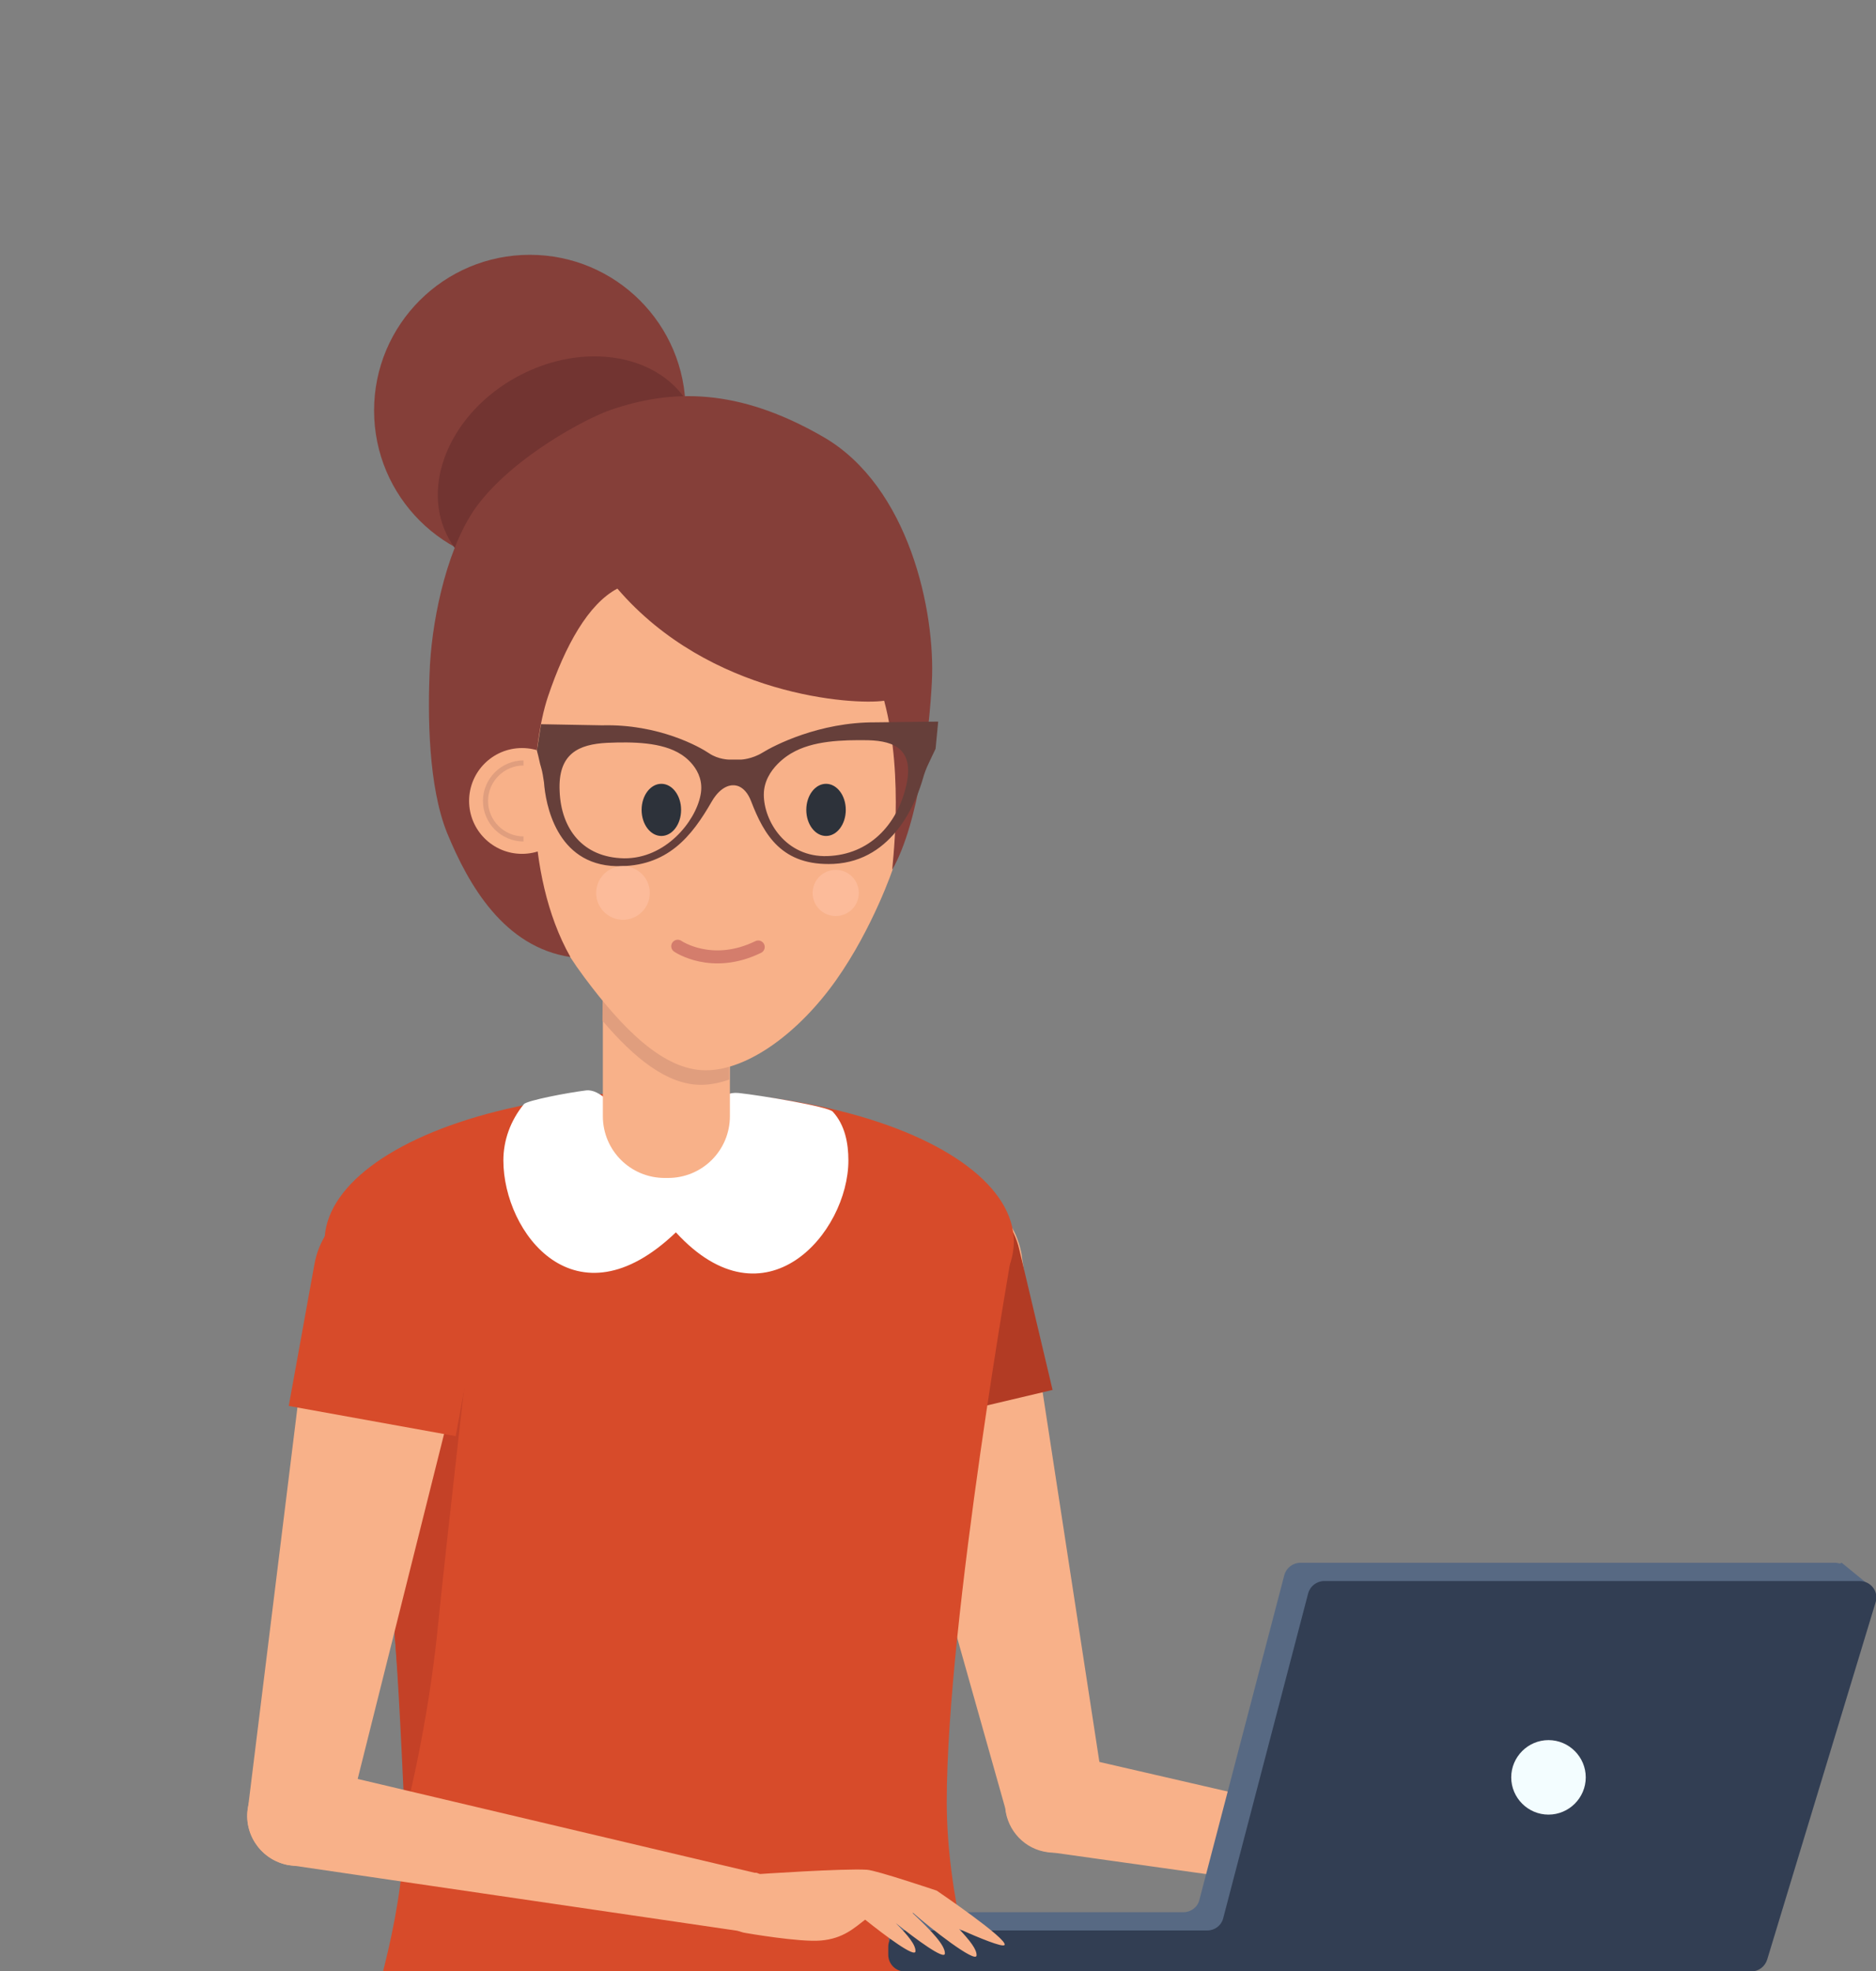
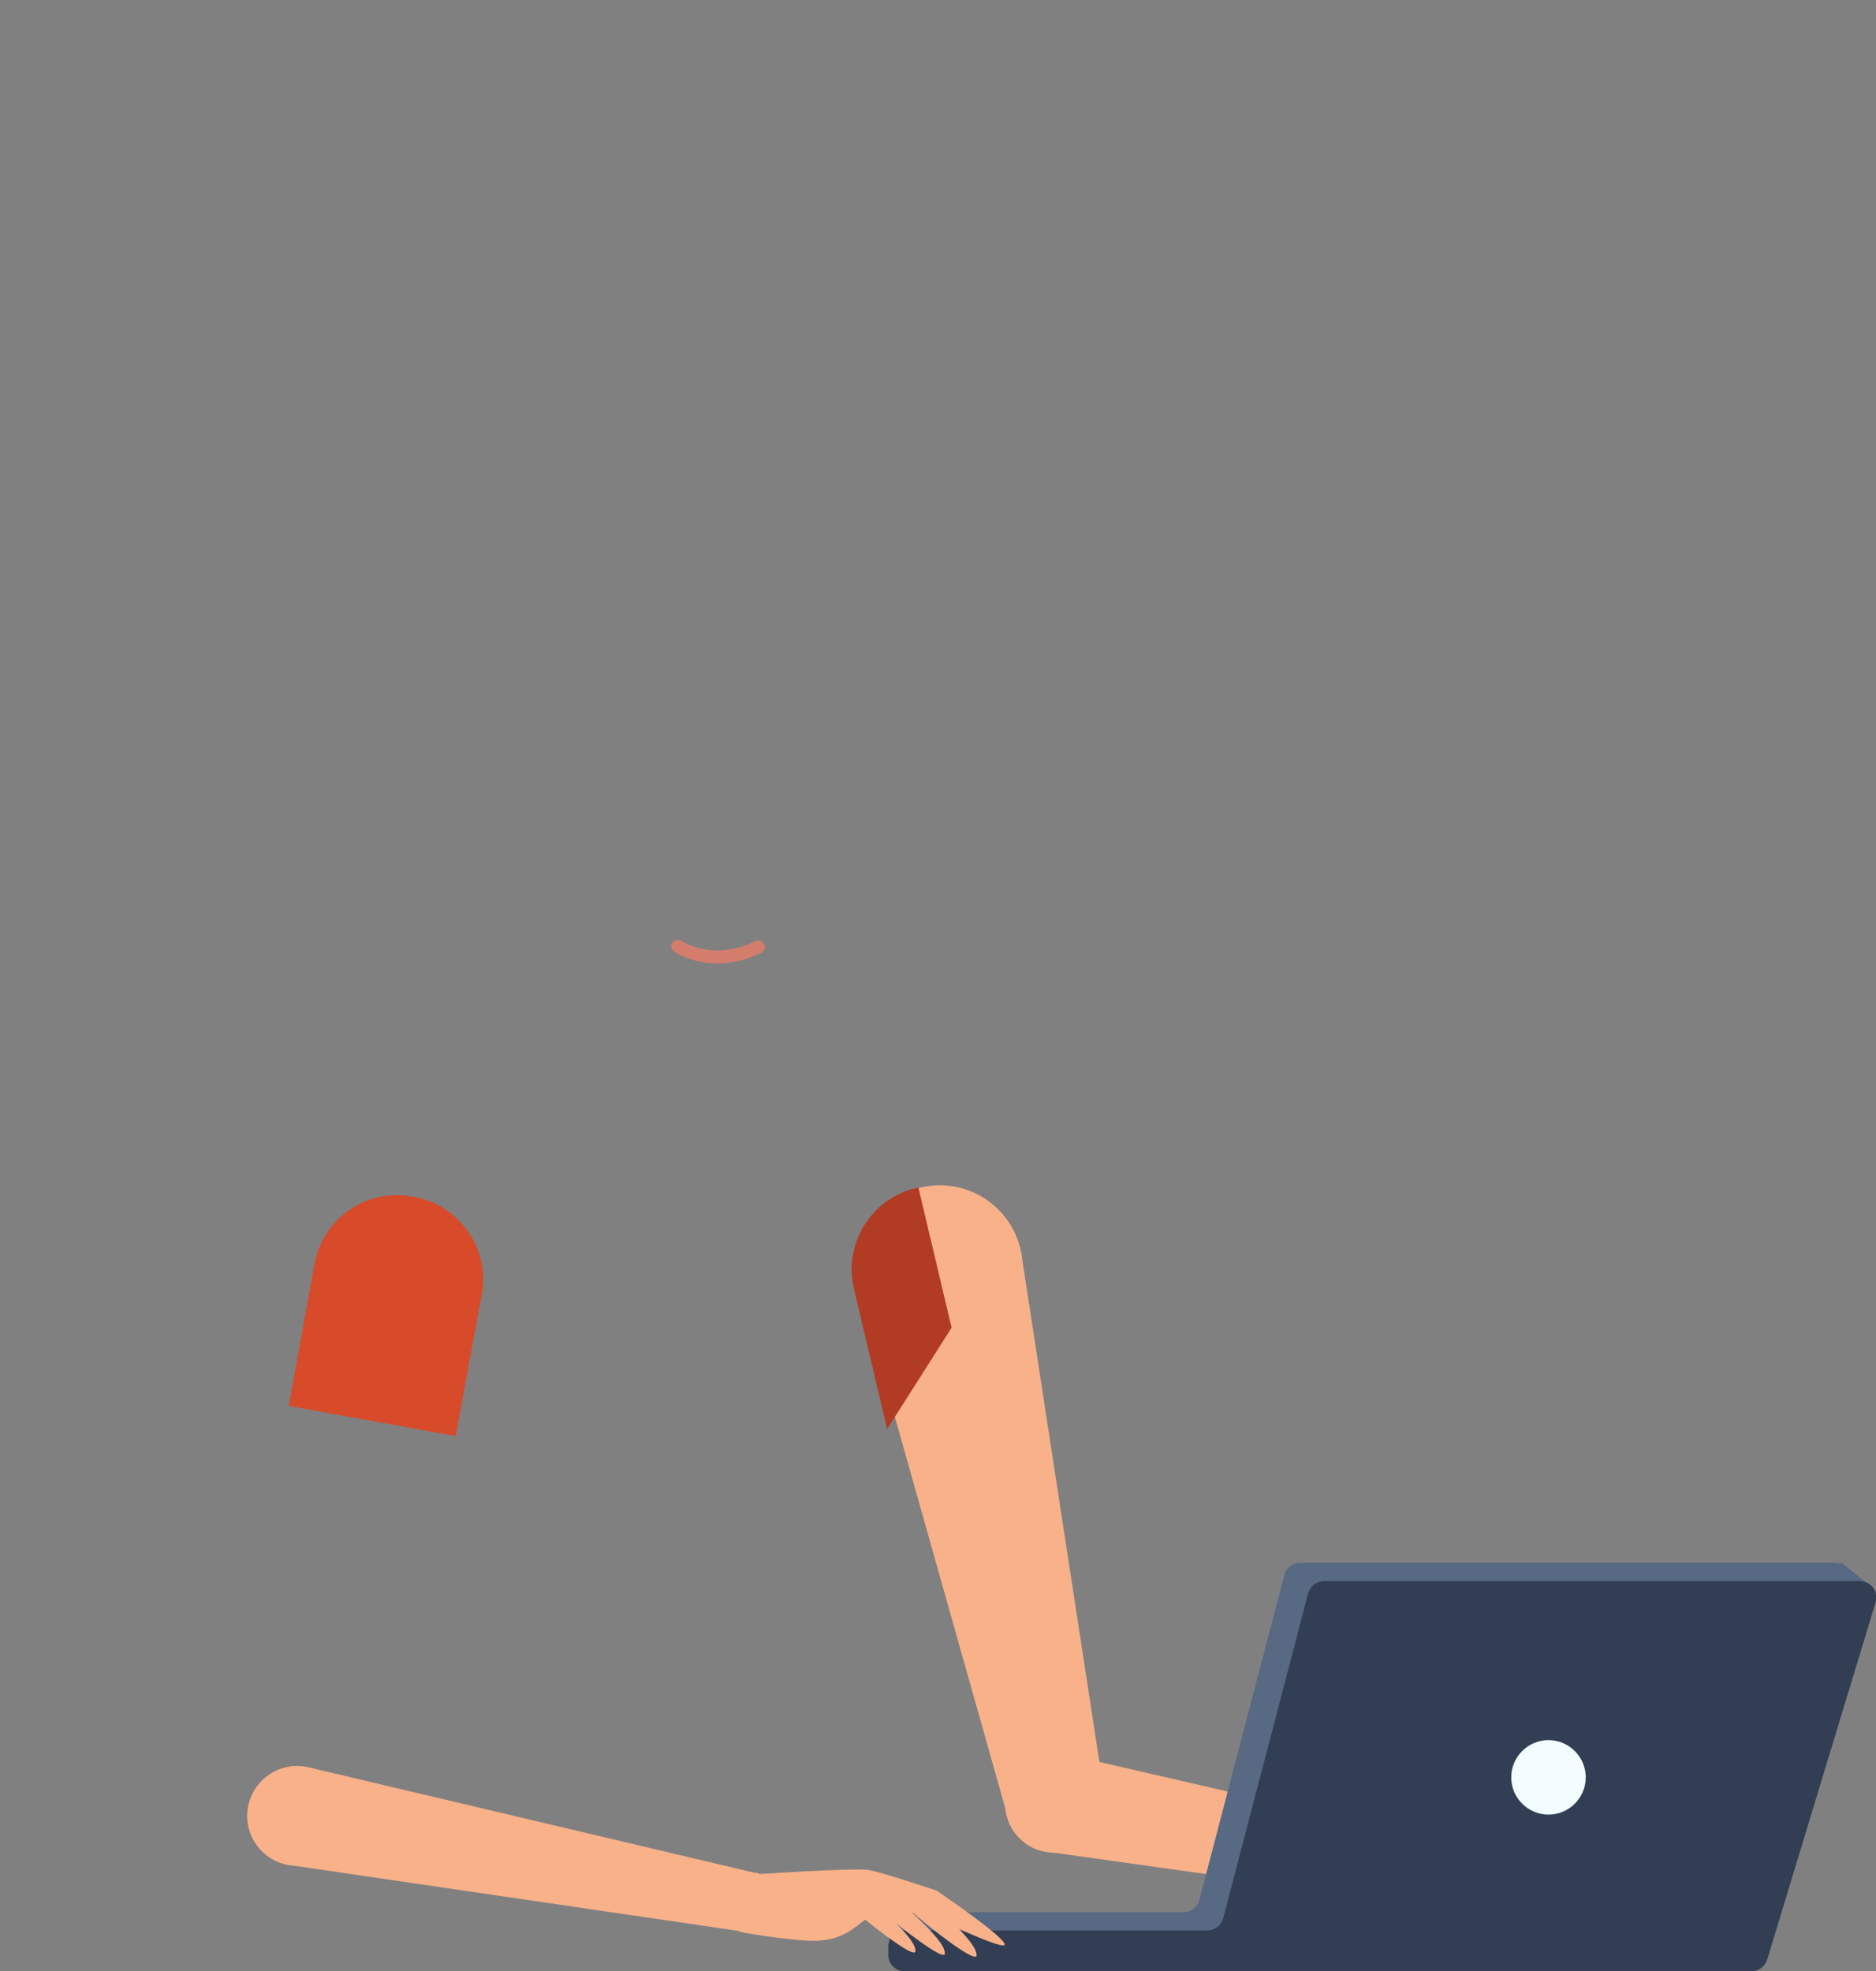
<svg xmlns="http://www.w3.org/2000/svg" xmlns:xlink="http://www.w3.org/1999/xlink" version="1.1" id="Calque_2_00000183945374984004794730000018281438459341640889_" x="0px" y="0px" viewBox="0 0 503.5 529.1" style="enable-background:new 0 0 503.5 529.1;" xml:space="preserve">
  <rect x="0" y="0" width="503.5" height="529.1" fill="#808080" stroke="none" />
  <style type="text/css">
	.st0{fill:#F8B189;}
	.st1{fill:#B23B24;}
	.st2{clip-path:url(#SVGID_00000070833096403928457230000000008758961300766398_);}
	.st3{fill:#D74B2A;}
	.st4{fill:#C44127;}
	.st5{fill:#FFFFFF;}
	.st6{fill:#E09E7E;}
	.st7{fill:#853F39;}
	.st8{fill:#723431;}
	.st9{fill:none;stroke:#E09E7E;stroke-width:1.37;stroke-miterlimit:10;}
	.st10{fill:#2D323A;}
	.st11{fill:#663F3A;}
	.st12{fill:#FCBB9A;}
	.st13{fill:#576983;}
	.st14{fill:#323E53;}
	.st15{fill:#F3FDFF;}
	.st16{fill:none;stroke:#D47D6C;stroke-width:3.49;stroke-linecap:round;stroke-linejoin:round;}
</style>
  <g id="BRAS_D">
    <path class="st0" d="M296.1,481l0.2,0l-21.9-142.7c-0.1-0.9-0.2-1.7-0.4-2.5c-2.6-12.1-14.5-19.8-26.6-17.1s-19.8,14.5-17.1,26.6   c0.2,0.8,0.4,1.7,0.7,2.5l38.8,137.6c0.6,6,5.2,11,11.4,11.8c7.3,1,14.1-4,15.1-11.4C296.5,484.1,296.4,482.5,296.1,481L296.1,481z   " />
-     <path class="st1" d="M238.1,383.6l-8.9-37.6c-2.9-12.1,4.6-24.3,16.7-27.1l0.6-0.1c12.1-2.9,24.3,4.6,27.1,16.7l8.9,37.6   L238.1,383.6L238.1,383.6z" />
+     <path class="st1" d="M238.1,383.6l-8.9-37.6c-2.9-12.1,4.6-24.3,16.7-27.1l0.6-0.1l8.9,37.6   L238.1,383.6L238.1,383.6z" />
  </g>
  <g id="AV_BRAS_D">
    <path class="st0" d="M407.1,498.8L407.1,498.8l-120.1-27.7c-0.6-0.2-1.3-0.4-2-0.5c-7.3-1-14.1,4-15.1,11.4   c-1,7.3,4,14.1,11.4,15.1L403,514.2c0.2,0.1,0.5,0.2,0.7,0.2c0.3,0,0.5,0,0.8,0l0.3,0v0c4,0,7.4-2.8,8-6.9S410.9,499.9,407.1,498.8   L407.1,498.8z" />
    <path class="st0" d="M455.1,504.5c0,0-15.9-5.9-18.5-6.1c-6.2-0.5-29.6,0.3-29.6,0.3v0c-0.3-0.1-0.6-0.2-0.9-0.2   c-4.4-0.6-8.5,2.4-9.1,6.8c-0.6,4.3,2.4,8.3,6.6,9l0,0c0,0,12.3,2.8,17.7,4.8c5.4,2,17.7,5.1,21.9,4.3c3.4-0.6,4.9-1.9,2.8-2.9   c-4-1.9-14.5-4.3-15.1-6.2c-0.3-0.9,2.3-4.5,6.6-6.1c0.7,0.3,1.4,0.6,2.2,0.9c4.2,3.9,16.8,14.5,17,12.1c0.2-2.3-3.5-6.4-8.7-11.4   c0.1,0,0.1,0.1,0.2,0.1c4.2,3.9,16.8,14.5,17,12.1c0.1-1.6-1.7-4.1-4.5-7.2c5.3,2.5,11.5,5.3,12.1,4.6   C474,518.1,455.1,504.5,455.1,504.5L455.1,504.5z" />
  </g>
  <g id="MARIE">
    <g>
      <defs>
-         <rect id="SVGID_1_" width="321.6" height="529.1" />
-       </defs>
+         </defs>
      <clipPath id="SVGID_00000070115681875889583500000002451221152053557161_">
        <use xlink:href="#SVGID_1_" style="overflow:visible;" />
      </clipPath>
      <g style="clip-path:url(#SVGID_00000070115681875889583500000002451221152053557161_);">
        <g>
          <path class="st3" d="M94.2,332.7l177.9,0.5c0,0-18,101.6-18,150.5s28.7,100.5,28.7,135.6s-6.4,214.5-6.4,214.5H86.3      c0,0-6.4-181.7-6.4-216.1s28.7-81.9,28.7-129.2S94.2,332.7,94.2,332.7L94.2,332.7z" />
          <ellipse class="st3" cx="179.6" cy="333.3" rx="92.5" ry="40.4" />
          <path class="st4" d="M117.6,435.9c2-20.1,10-89.9,10-89.9l-24.8,16.7c0,0,2.3,65.2,3.4,79.8c1.1,14.5,2.4,45,2.4,45      S114.9,463.8,117.6,435.9L117.6,435.9z" />
          <path class="st5" d="M227.7,311.5c0,19.4-22.3,45.5-46.3,19.3c-26.9,25.8-46.3,0.1-46.3-19.3c0-5.4,1.9-10.7,5.5-15.1      c0.8-1,11.8-3.1,16.7-3.7c7.4-0.9,16.6,19.6,22.3,19.6c8.8,0,8.3-20,18.7-18.9c5.6,0.6,23.9,3.6,25.2,5      C226.8,302,227.7,306.9,227.7,311.5L227.7,311.5z" />
          <path class="st0" d="M178.4,253.6h0.9c9.2,0,16.6,7.4,16.6,16.6v29.4c0,9.2-7.4,16.6-16.6,16.6h-0.9c-9.2,0-16.6-7.4-16.6-16.6      v-29.4C161.8,261,169.2,253.6,178.4,253.6z" />
-           <path class="st6" d="M191.8,266.6l-29.4-8.5c0,0-0.7,4.4-0.7,15.9c8.4,9.9,17.3,17.2,26.4,17.2c2.5,0,5-0.5,7.6-1.4      c0-7.9,0-15.2,0-15.2L191.8,266.6L191.8,266.6z" />
          <path class="st0" d="M224.4,263.1c-9.9,14-23.6,24.2-35,24.2s-22.4-11.3-32.6-25c-10.9-14.6-16.7-30.8-16.7-30.8l6.5-61.6      l25.5-30.6l64.4,30.6l5.1,36.8l-1.9,26.3C239.8,232.9,234.3,249.1,224.4,263.1L224.4,263.1z" />
          <circle class="st7" cx="142.2" cy="110.2" r="41.8" />
          <ellipse transform="matrix(0.879 -0.477 0.477 0.879 -41.973 88.285)" class="st8" cx="152.8" cy="126.8" rx="36.9" ry="29.3" />
          <path class="st7" d="M120,223.6c5.8,14.1,15.3,30.6,33.1,33.3c-12.7-22.4-10.9-55.5-6-70c4.6-13.6,10.8-24.8,18.6-28.9      c24.8,28.9,63.4,31.3,71.6,30.1c5.6,20.9,1.9,45.8,2.2,45.3c7.2-12.6,10-38.2,10.6-50.3c1-18.9-6.1-52.5-29.1-65.8      s-40.8-12.9-57.3-7.2c-6.5,2.3-25.3,12.2-35.3,25.2c-8,10.4-12.2,29.4-13,43.1C114.7,192.2,115,211.2,120,223.6L120,223.6z" />
          <circle class="st0" cx="140.1" cy="215" r="14.2" />
          <path class="st9" d="M140.5,225.2c-5.6,0-10.2-4.6-10.2-10.2s4.6-10.2,10.2-10.2" />
          <ellipse class="st10" cx="177.5" cy="217.4" rx="5.3" ry="7" />
          <ellipse class="st10" cx="221.7" cy="217.4" rx="5.3" ry="7" />
          <path class="st11" d="M196.7,210.8c0.1,0,3.1-0.4,4.9,4.3c3.5,9.1,8.3,17.4,22.1,16.8c16.4-0.8,22.4-17.3,24-22.9      c0.4-1.4,0.9-2.8,1.6-4.2c0.4-0.9,1-2.1,1.8-3.8l0.7-7.3l-16.8,0.2c-15.2-0.1-27.4,6.3-30.3,8.1s-5.8,1.9-5.8,1.9l-3.2,0      c0,0-2.9,0-5.4-1.7c-2.5-1.7-13.5-7.9-28.7-7.5l-16.4-0.3l-1.1,7.1c0.5,1.7,0.8,3.6,1.1,4.4c0.4,1.3,0.6,2.8,0.8,4.1      c0.4,5.6,3.2,22.1,19.4,22.5c13.8,0.3,20.3-8.1,25.6-17.3C193.7,210.5,196.7,210.8,196.7,210.8L196.7,210.8z M243.1,211.4      c-2.5,10.1-9.8,18-21,18.4s-17.1-9.4-17.1-16.5c0-7.1,7.4-11.1,7.4-11.1c5.7-3.4,13.7-3.6,20.6-3.5      C240.3,198.9,245.6,201.3,243.1,211.4L243.1,211.4z M162.9,199.4c6.9-0.3,14.8-0.2,19.9,3.1c0,0,6.7,3.9,5.2,11      c-1.4,7.1-9.4,17-20.5,16.9c-11.1-0.2-16.9-7.9-17.3-18C149.7,202.2,155.4,199.8,162.9,199.4L162.9,199.4z" />
-           <circle class="st12" cx="167.2" cy="239.7" r="7.2" />
          <circle class="st12" cx="224.3" cy="239.7" r="6.2" />
        </g>
      </g>
    </g>
    <g>
      <path class="st13" d="M502.5,426.2l-8.2-6.7l-0.5,0.2c-0.4-0.1-0.8-0.2-1.2-0.2H349c-2,0-3.8,1.4-4.3,3.3L321.9,510    c-0.5,2-2.3,3.3-4.3,3.3h-74.7c-2.5,0-4.4,2-4.4,4.5v2.1c0,2.5,2,4.5,4.4,4.5h220.7c2,0,3.7-1.3,4.3-3.2l28.2-93L502.5,426.2    L502.5,426.2z" />
      <g>
        <path class="st14" d="M238.4,522.6v2.1c0,2.5,2,4.5,4.4,4.5H470c2,0,3.7-1.3,4.3-3.2l29.1-95.9c0.9-2.9-1.3-5.7-4.3-5.7H355.4     c-2,0-3.8,1.4-4.3,3.3l-22.8,87.2c-0.5,2-2.3,3.3-4.3,3.3h-81.1C240.4,518.1,238.4,520.1,238.4,522.6L238.4,522.6z" />
        <path class="st15" d="M425.6,477.1c0,5.5-4.5,10-10,10s-10-4.5-10-10s4.5-10,10-10S425.6,471.6,425.6,477.1z" />
      </g>
    </g>
  </g>
  <g id="BOUCHE">
    <path class="st16" d="M181.9,254c0,0,9.1,6.3,21.6,0.2" />
  </g>
  <g id="BRAS_G">
-     <path class="st0" d="M128.6,347.3l-44-8.2L66.6,485h0c-1.3,7,3.1,13.8,10.1,15.5c7.2,1.7,14.4-2.8,16.1-10c0.1-0.2,0.1-0.4,0.1-0.6   h0L128.6,347.3L128.6,347.3z" />
    <path class="st3" d="M77.5,377.4l6.9-38.1c2.2-12.2,14-20.4,26.2-18.1l0.6,0.1c12.2,2.2,20.4,14,18.1,26.2l-4.3,23.3l-2.7,14.7   L77.5,377.4L77.5,377.4z" />
  </g>
  <g id="AV_BRAS_G">
    <path class="st0" d="M204.3,503.2L204.3,503.2l-0.3-0.1c-0.2-0.1-0.5-0.2-0.7-0.3c-0.2-0.1-0.5-0.1-0.8-0.1L82.8,474.4   c-7.2-1.7-14.4,2.8-16.1,10c-1.7,7.2,2.8,14.4,10,16.1c0.7,0.2,1.4,0.2,2.1,0.3l122,17.9v0c3.9,0.4,7.7-2.2,8.6-6.1   C210.2,508.5,208.1,504.6,204.3,503.2L204.3,503.2z" />
    <path class="st0" d="M251.4,507.5c0,0-16-5.4-18.7-5.6c-6.2-0.4-29.6,1.2-29.6,1.2v0c-0.3-0.1-0.6-0.2-0.9-0.2   c-4.4-0.5-8.4,2.7-8.9,7.1c-0.5,4.4,2.6,8.3,7,8.9l0,0c0,0,14.3,2.5,20,2c6-0.5,9-3.4,11.9-5.6c5.5,4.4,13.4,10.3,13.5,8.5   c0.1-1.7-2-4.3-5.3-7.6c5.5,4.4,13.1,10,13.2,8.2c0.1-2.2-3.6-6.1-8.7-10.9c0.1,0,0.1,0,0.2,0c4.5,4,16.9,13.7,17,11.4   c0.1-1.6-1.8-4-4.7-7.1c5.4,2.4,11.7,5,12.2,4.3C270.7,520.6,251.4,507.5,251.4,507.5L251.4,507.5z" />
  </g>
</svg>